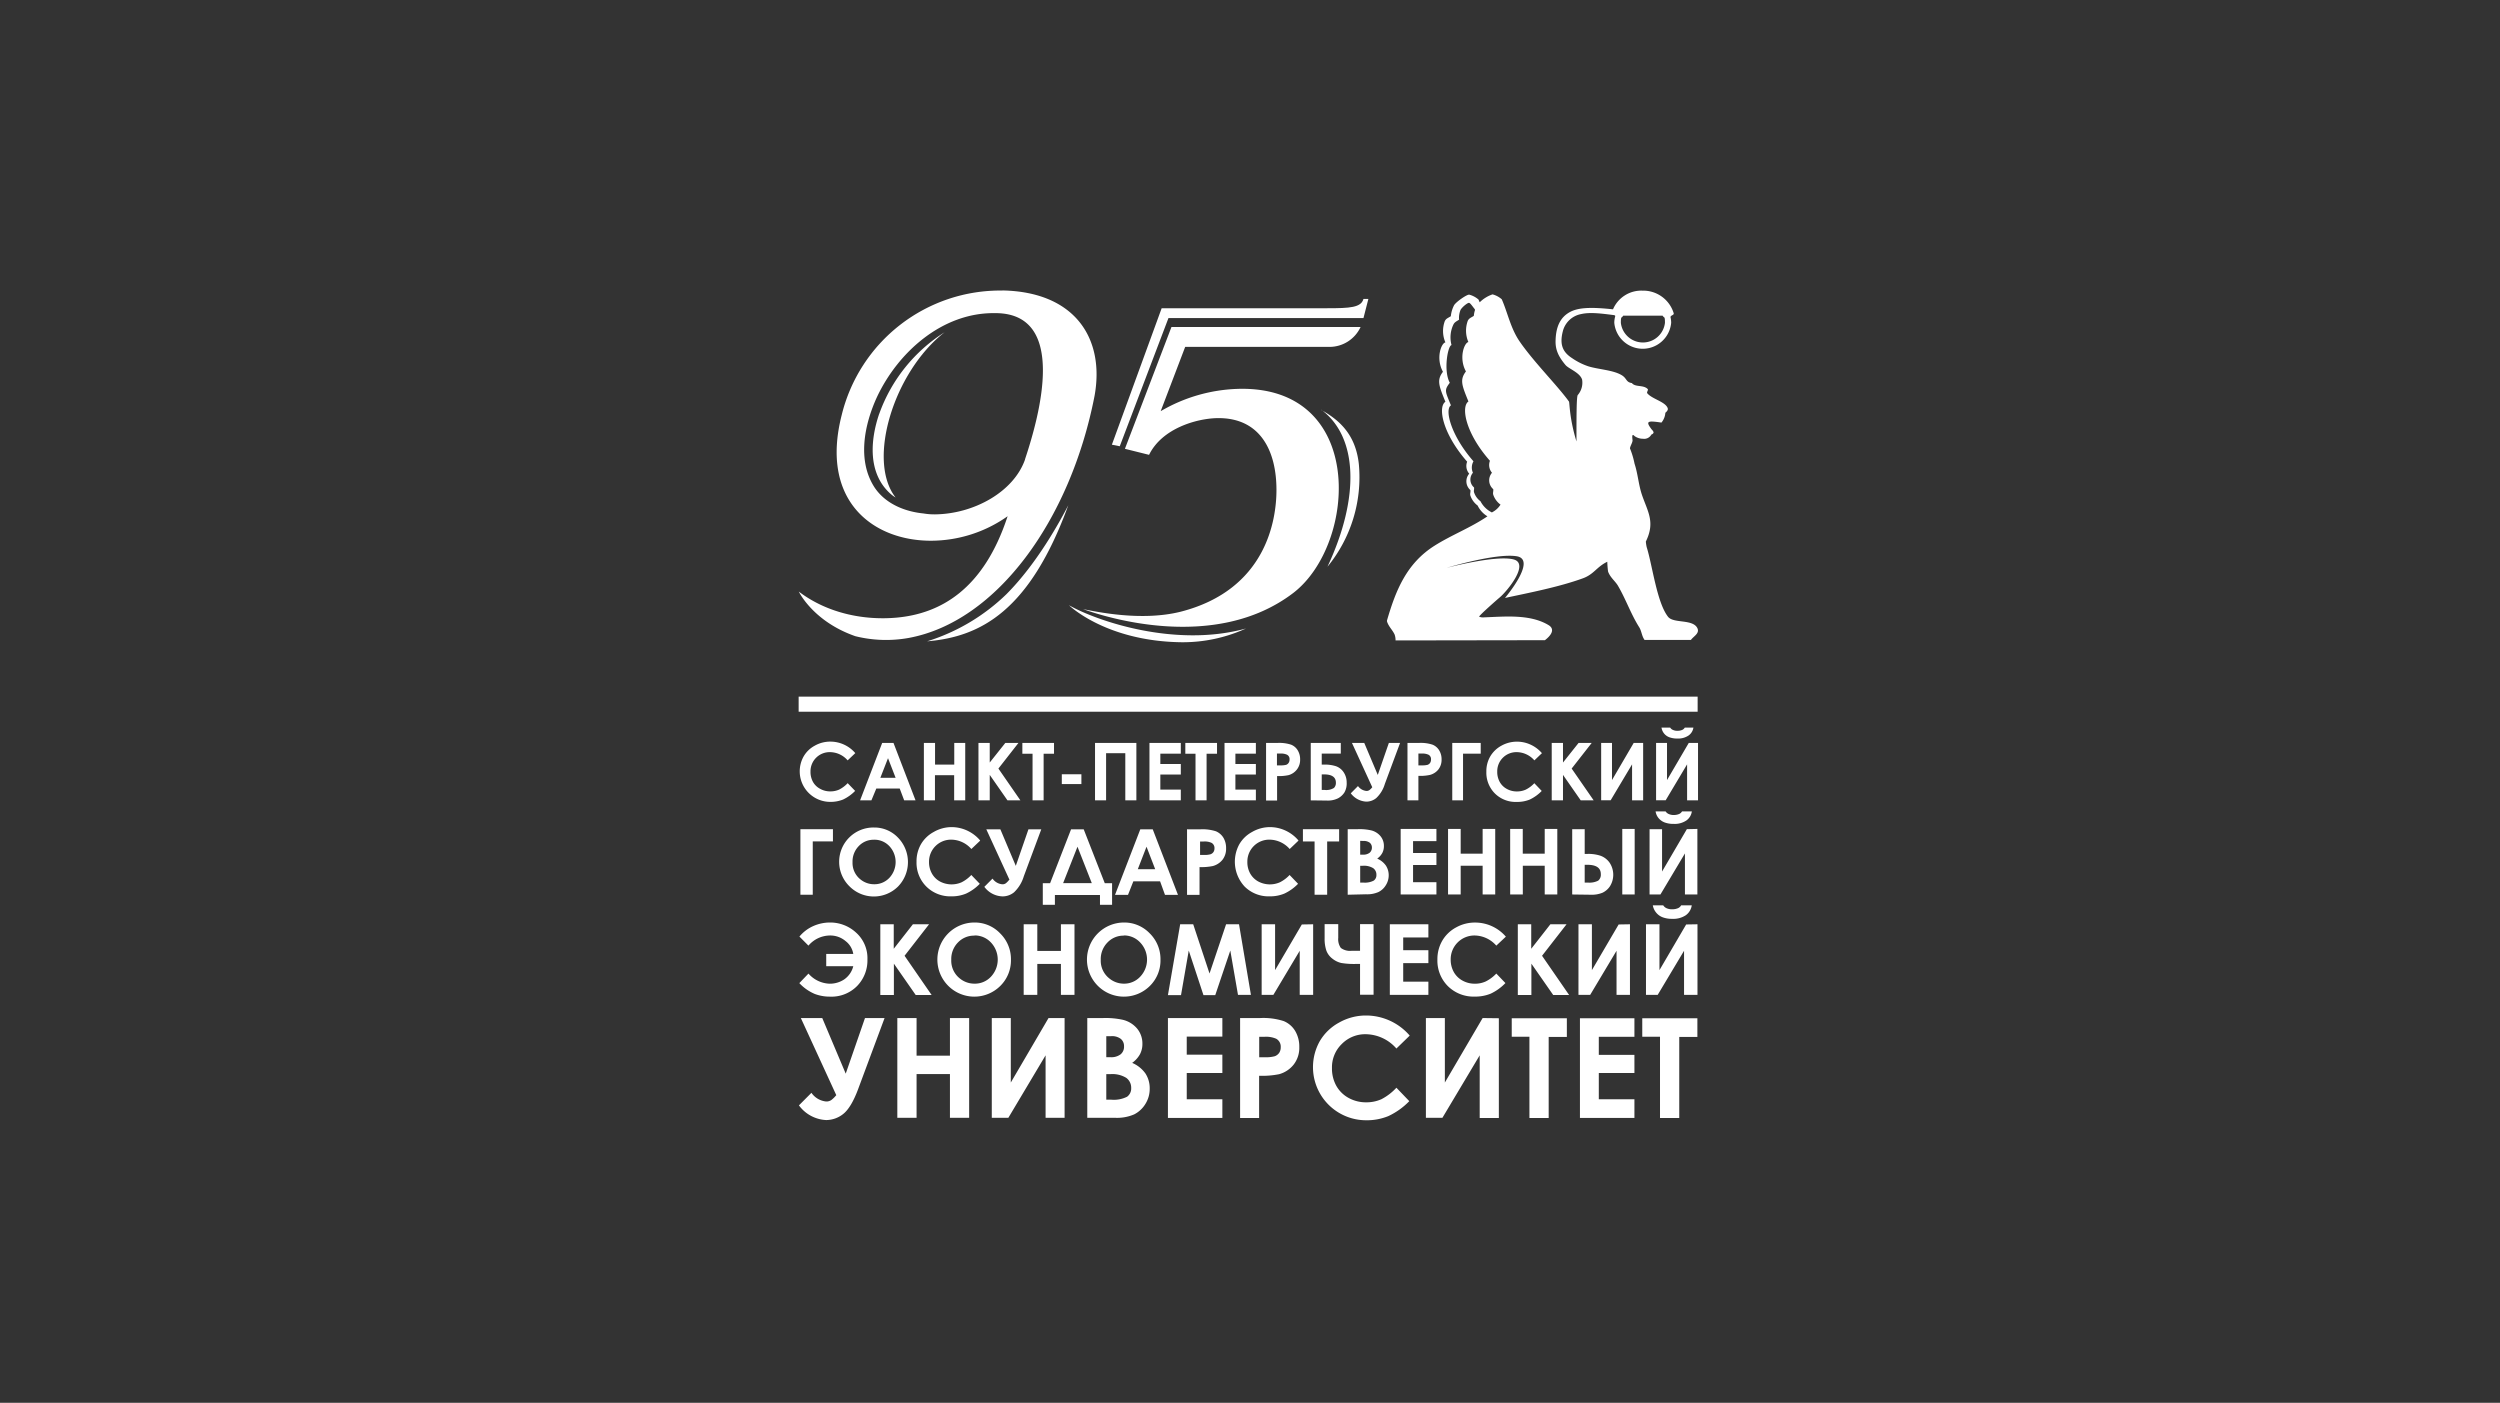
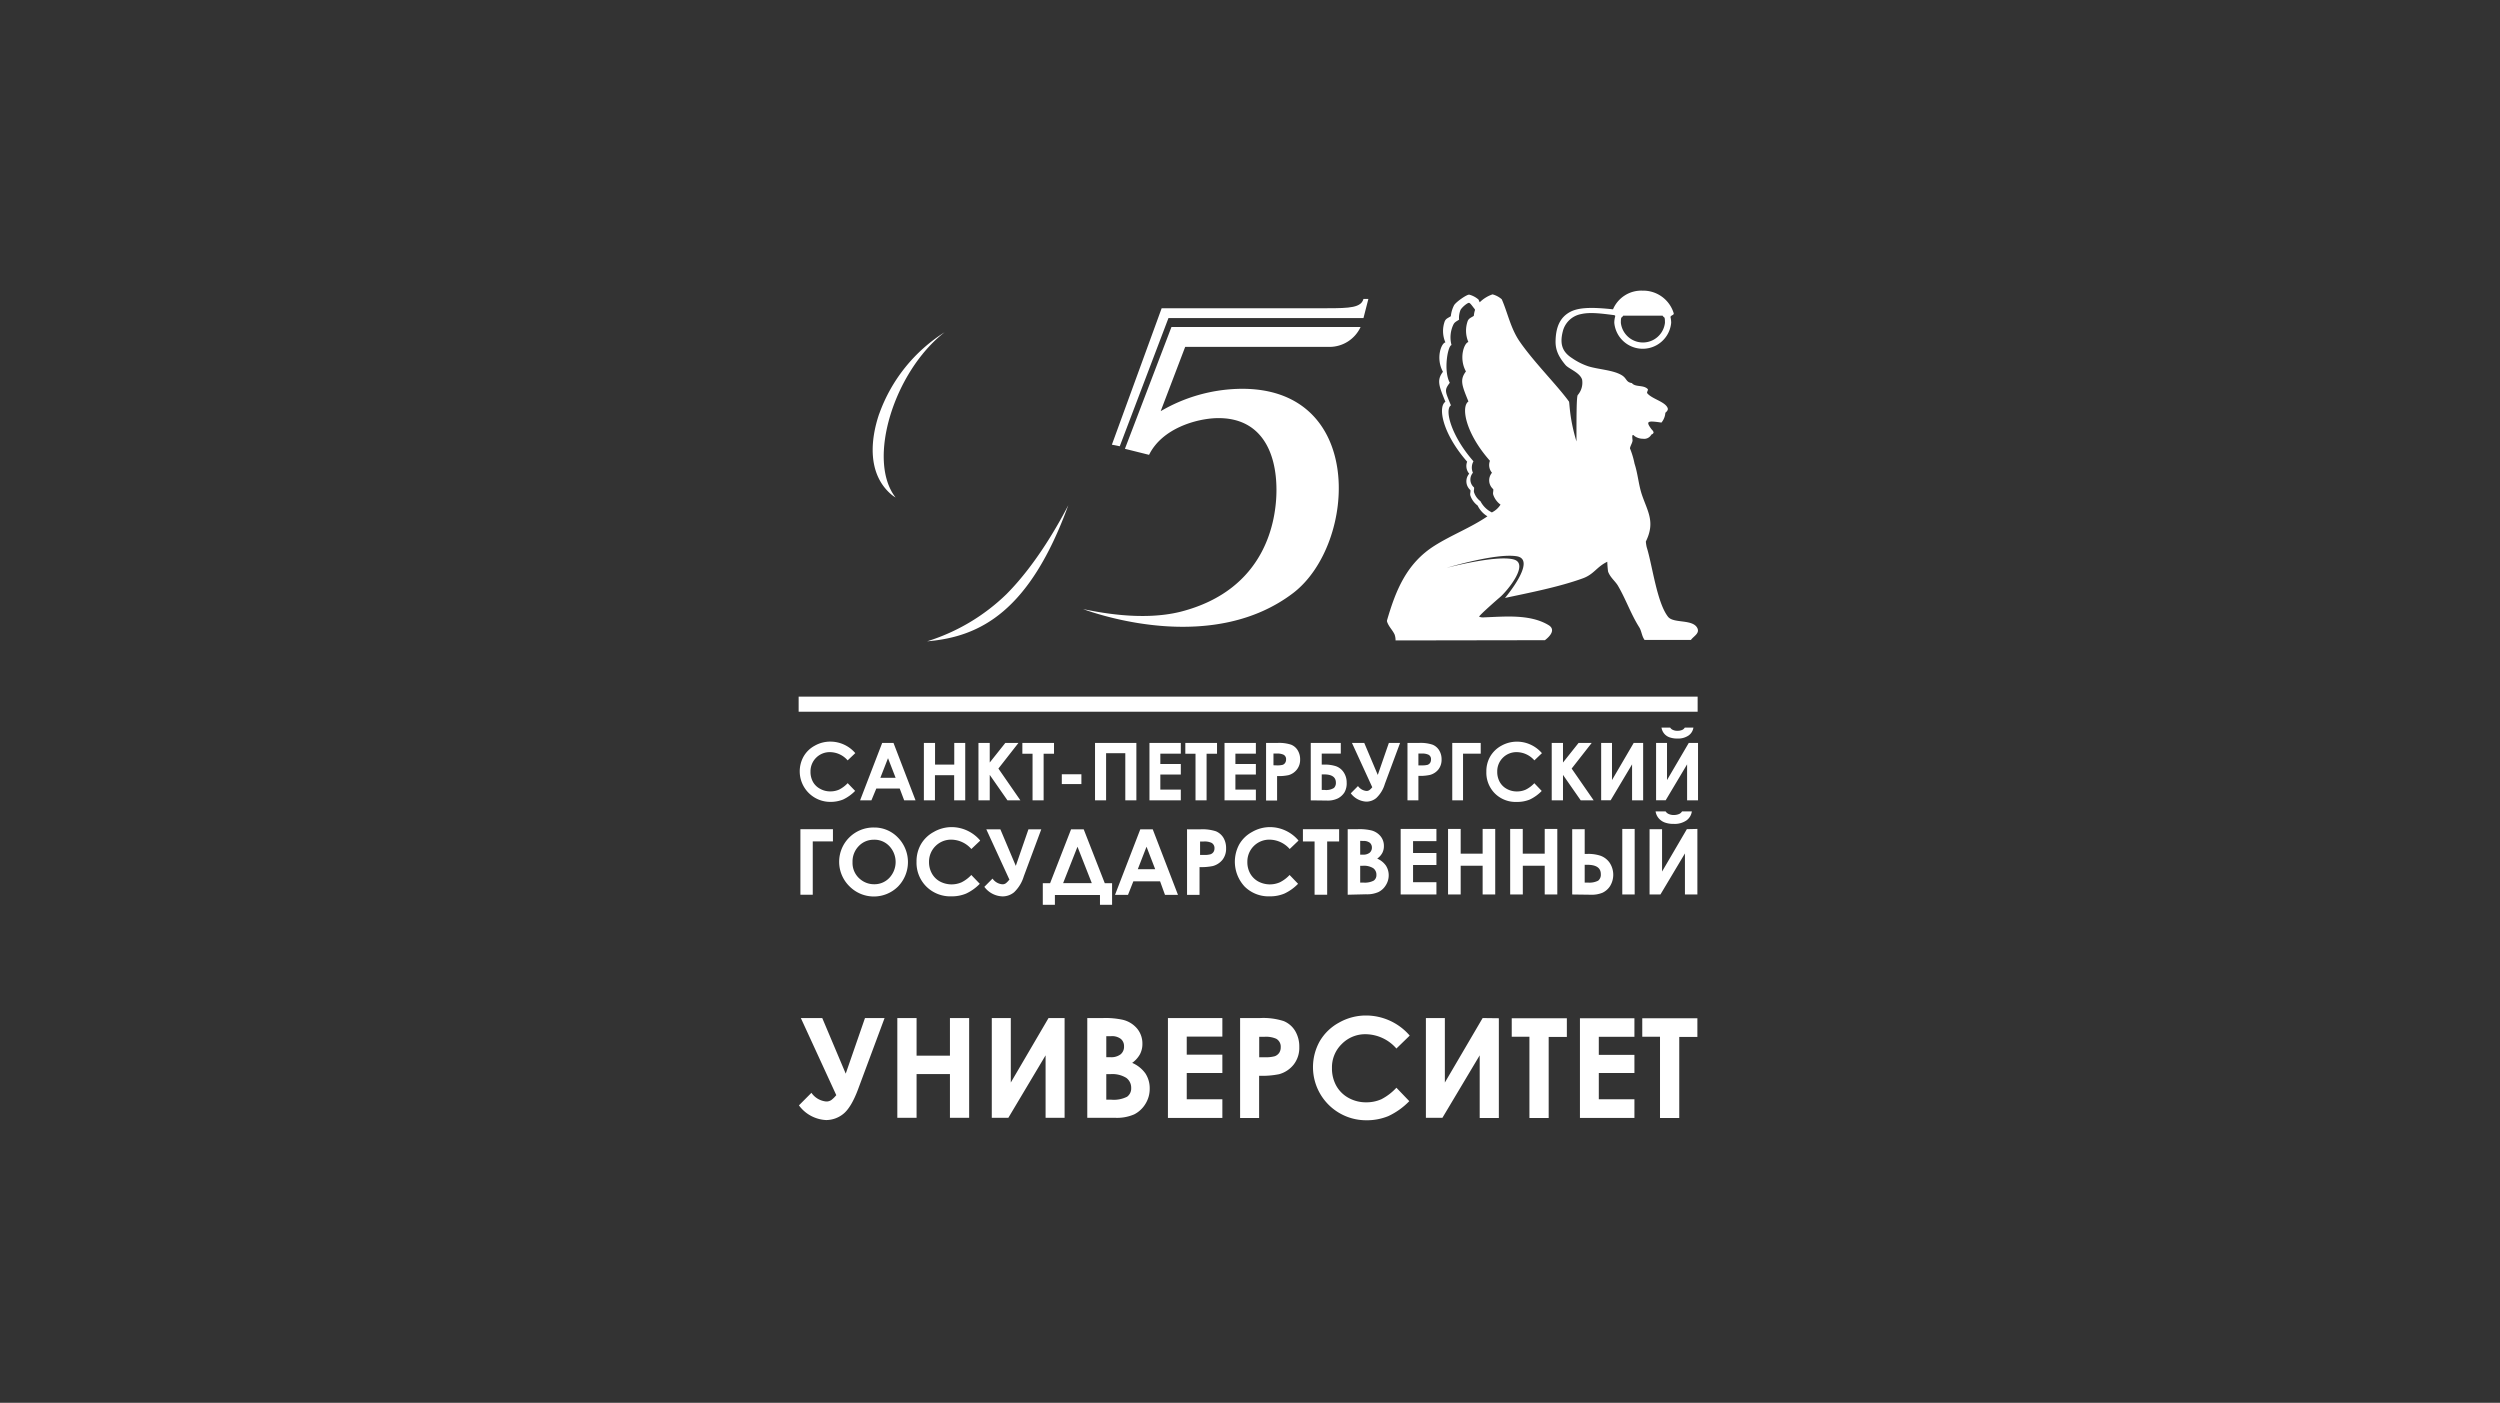
<svg xmlns="http://www.w3.org/2000/svg" id="Слой_1" data-name="Слой 1" viewBox="0 0 510.24 286.3">
  <rect x="0" y="0" width="510.24" height="286.3" fill="#333333" stroke="none" />
  <defs>
    <style>.cls-1{fill:#fff;}</style>
  </defs>
  <polygon class="cls-1" points="163 142.18 346.48 142.18 346.48 145.26 163 145.26 163 142.18 163 142.18" />
-   <path class="cls-1" d="M174.57,153.7,173,155.19a4.82,4.82,0,0,0-3.58-1.68,3.91,3.91,0,0,0-4,4,4.19,4.19,0,0,0,.51,2.08A3.58,3.58,0,0,0,167.4,161a4.13,4.13,0,0,0,2.07.52,4.36,4.36,0,0,0,1.78-.36,6.32,6.32,0,0,0,1.76-1.32l1.52,1.58a8.55,8.55,0,0,1-2.46,1.76,6.83,6.83,0,0,1-2.64.48,6.23,6.23,0,0,1-5.41-9.28,5.77,5.77,0,0,1,2.27-2.19,6.4,6.4,0,0,1,3.18-.83,6.7,6.7,0,0,1,5.1,2.36Zm5.52-2.07h2.27l4.5,11.72h-2.32l-.91-2.41h-4.78l-1,2.41h-2.31l4.51-11.72Zm1.15,3.11-1.56,4h3.11l-1.55-4Zm7.34-3.11h2.26v4.42h3.92v-4.42H197v11.72h-2.26v-5.14h-3.92v5.14h-2.26V151.63Zm11.12,0H202v4l3.18-4h2.68l-4.09,5.23,4.49,6.49h-2.64l-3.62-5.2v5.2H199.7V151.63Zm8.94,0h6.48v2.2H213v9.52h-2.26v-9.52h-2.08v-2.2Zm8.07,6.39h4v2h-4v-2Zm6.78-6.39h8.44v11.72h-2.26v-9.63h-3.92v9.63h-2.26V151.63Zm11.11,0H241v2.19h-4.18v2.11H241v2.15h-4.18v3.08H241v2.19h-6.4V151.63Zm7.32,0h6.47v2.2h-2.13v9.52H244v-9.52h-2.08v-2.2Zm8,0h6.4v2.19h-4.18v2.11h4.18v2.15h-4.18v3.08h4.18v2.19h-6.4V151.63Zm8.47,0h2.36a7.66,7.66,0,0,1,2.77.36,2.79,2.79,0,0,1,1.34,1.15,3.48,3.48,0,0,1,.49,1.89,3.17,3.17,0,0,1-.64,2A3.28,3.28,0,0,1,263,158.2a9.47,9.47,0,0,1-2.35.19v5H258.4V151.63Zm2.23,4.58h.71a4.32,4.32,0,0,0,1.16-.11,1,1,0,0,0,.51-.4,1.13,1.13,0,0,0,.19-.67,1,1,0,0,0-.52-1,3,3,0,0,0-1.42-.23h-.63v2.39Zm6.9,7.14V151.63h6.13v2.18h-3.89v2.24h.48a7.43,7.43,0,0,1,2.42.33,3.17,3.17,0,0,1,1.57,1.23,3.72,3.72,0,0,1,.62,2.14,3.62,3.62,0,0,1-.47,2,3.51,3.51,0,0,1-1.29,1.18,4.69,4.69,0,0,1-2.29.46Zm2.24-5.3v3.17h.55a3,3,0,0,0,1.94-.4,1.42,1.42,0,0,0,.4-1.07c0-1.14-.81-1.7-2.43-1.7Zm10.32,2.63-4.15-9.05h2.51l2.76,6.53,2.26-6.53h2.29L282.64,160a6.41,6.41,0,0,1-1.75,2.88,3.19,3.19,0,0,1-2,.73,4.21,4.21,0,0,1-3.2-1.7l1.47-1.48a2.41,2.41,0,0,0,1.72,1,1,1,0,0,0,.63-.19,3.35,3.35,0,0,0,.59-.6Zm7.18-9.05h2.36a7.63,7.63,0,0,1,2.77.36,2.83,2.83,0,0,1,1.34,1.15,3.48,3.48,0,0,1,.49,1.89,3.17,3.17,0,0,1-.64,2,3.28,3.28,0,0,1-1.74,1.13,9.47,9.47,0,0,1-2.35.19v5h-2.23V151.63Zm2.23,4.58h.71a4.26,4.26,0,0,0,1.16-.11,1.09,1.09,0,0,0,.52-.4,1.2,1.2,0,0,0,.18-.67,1,1,0,0,0-.52-1,3,3,0,0,0-1.42-.23h-.63v2.39Zm6.9-4.58h5.82v2.19h-3.61v9.53H296.4V151.63Zm18.33,2.07-1.56,1.49a4.84,4.84,0,0,0-3.58-1.68,3.91,3.91,0,0,0-4,4,4.19,4.19,0,0,0,.51,2.08,3.58,3.58,0,0,0,1.44,1.42,4.13,4.13,0,0,0,2.07.52,4.32,4.32,0,0,0,1.78-.36,6.21,6.21,0,0,0,1.77-1.32l1.51,1.58a8.38,8.38,0,0,1-2.45,1.76,6.83,6.83,0,0,1-2.64.48,6,6,0,0,1-4.47-1.73,6,6,0,0,1-1.74-4.44,6,6,0,0,1,.79-3.11,5.91,5.91,0,0,1,2.27-2.19,6.45,6.45,0,0,1,3.18-.83,6.59,6.59,0,0,1,2.79.61,6.75,6.75,0,0,1,2.32,1.75Zm2-2.07H319v4l3.18-4h2.68l-4.09,5.23,4.49,6.49h-2.64l-3.62-5.2v5.2H316.7V151.63Zm18.64,0v11.72H333.1V156l-4.37,7.33h-1.94V151.63H329v7.58l4.43-7.58Zm11.2,0v11.72h-2.23V156l-4.37,7.33H338V151.63h2.23v7.58l4.44-7.58Zm-7.44-3.13h1.76a1.19,1.19,0,0,0,.58.48,2,2,0,0,0,.9.17,2.38,2.38,0,0,0,1-.19,1.21,1.21,0,0,0,.5-.46h1.76a2.41,2.41,0,0,1-1,1.62,3.75,3.75,0,0,1-2.29.61,4.38,4.38,0,0,1-1.65-.27,2.48,2.48,0,0,1-1.58-2Z" />
+   <path class="cls-1" d="M174.57,153.7,173,155.19a4.82,4.82,0,0,0-3.58-1.68,3.91,3.91,0,0,0-4,4,4.19,4.19,0,0,0,.51,2.08A3.58,3.58,0,0,0,167.4,161a4.13,4.13,0,0,0,2.07.52,4.36,4.36,0,0,0,1.78-.36,6.32,6.32,0,0,0,1.76-1.32l1.52,1.58a8.55,8.55,0,0,1-2.46,1.76,6.83,6.83,0,0,1-2.64.48,6.23,6.23,0,0,1-5.41-9.28,5.77,5.77,0,0,1,2.27-2.19,6.4,6.4,0,0,1,3.18-.83,6.7,6.7,0,0,1,5.1,2.36Zm5.52-2.07h2.27l4.5,11.72h-2.32l-.91-2.41h-4.78l-1,2.41h-2.31l4.51-11.72Zm1.15,3.11-1.56,4h3.11l-1.55-4Zm7.34-3.11h2.26v4.42h3.92v-4.42H197v11.72h-2.26v-5.14h-3.92v5.14h-2.26V151.63Zm11.12,0H202v4l3.18-4h2.68l-4.09,5.23,4.49,6.49h-2.64l-3.62-5.2v5.2H199.7V151.63Zm8.94,0h6.48v2.2H213v9.52h-2.26v-9.52h-2.08v-2.2Zm8.07,6.39h4v2h-4v-2Zm6.78-6.39h8.44v11.72h-2.26v-9.63h-3.92v9.63h-2.26V151.63Zm11.11,0H241v2.19h-4.18v2.11H241v2.15h-4.18v3.08H241v2.19h-6.4V151.63Zm7.32,0h6.47v2.2h-2.13v9.52H244v-9.52h-2.08v-2.2Zm8,0h6.4v2.19h-4.18v2.11h4.18v2.15h-4.18v3.08h4.18v2.19h-6.4V151.63Zm8.47,0h2.36a7.66,7.66,0,0,1,2.77.36,2.79,2.79,0,0,1,1.34,1.15,3.48,3.48,0,0,1,.49,1.89,3.17,3.17,0,0,1-.64,2A3.28,3.28,0,0,1,263,158.2a9.47,9.47,0,0,1-2.35.19v5H258.4V151.63Zm2.23,4.58a4.32,4.32,0,0,0,1.16-.11,1,1,0,0,0,.51-.4,1.13,1.13,0,0,0,.19-.67,1,1,0,0,0-.52-1,3,3,0,0,0-1.42-.23h-.63v2.39Zm6.9,7.14V151.63h6.13v2.18h-3.89v2.24h.48a7.43,7.43,0,0,1,2.42.33,3.17,3.17,0,0,1,1.57,1.23,3.72,3.72,0,0,1,.62,2.14,3.62,3.62,0,0,1-.47,2,3.51,3.51,0,0,1-1.29,1.18,4.69,4.69,0,0,1-2.29.46Zm2.24-5.3v3.17h.55a3,3,0,0,0,1.94-.4,1.42,1.42,0,0,0,.4-1.07c0-1.14-.81-1.7-2.43-1.7Zm10.32,2.63-4.15-9.05h2.51l2.76,6.53,2.26-6.53h2.29L282.64,160a6.41,6.41,0,0,1-1.75,2.88,3.19,3.19,0,0,1-2,.73,4.21,4.21,0,0,1-3.2-1.7l1.47-1.48a2.41,2.41,0,0,0,1.72,1,1,1,0,0,0,.63-.19,3.35,3.35,0,0,0,.59-.6Zm7.18-9.05h2.36a7.63,7.63,0,0,1,2.77.36,2.83,2.83,0,0,1,1.34,1.15,3.48,3.48,0,0,1,.49,1.89,3.17,3.17,0,0,1-.64,2,3.28,3.28,0,0,1-1.74,1.13,9.47,9.47,0,0,1-2.35.19v5h-2.23V151.63Zm2.23,4.58h.71a4.26,4.26,0,0,0,1.16-.11,1.09,1.09,0,0,0,.52-.4,1.2,1.2,0,0,0,.18-.67,1,1,0,0,0-.52-1,3,3,0,0,0-1.42-.23h-.63v2.39Zm6.9-4.58h5.82v2.19h-3.61v9.53H296.4V151.63Zm18.33,2.07-1.56,1.49a4.84,4.84,0,0,0-3.58-1.68,3.91,3.91,0,0,0-4,4,4.19,4.19,0,0,0,.51,2.08,3.58,3.58,0,0,0,1.44,1.42,4.13,4.13,0,0,0,2.07.52,4.32,4.32,0,0,0,1.78-.36,6.21,6.21,0,0,0,1.77-1.32l1.51,1.58a8.38,8.38,0,0,1-2.45,1.76,6.83,6.83,0,0,1-2.64.48,6,6,0,0,1-4.47-1.73,6,6,0,0,1-1.74-4.44,6,6,0,0,1,.79-3.11,5.91,5.91,0,0,1,2.27-2.19,6.45,6.45,0,0,1,3.18-.83,6.59,6.59,0,0,1,2.79.61,6.75,6.75,0,0,1,2.32,1.75Zm2-2.07H319v4l3.18-4h2.68l-4.09,5.23,4.49,6.49h-2.64l-3.62-5.2v5.2H316.7V151.63Zm18.64,0v11.72H333.1V156l-4.37,7.33h-1.94V151.63H329v7.58l4.43-7.58Zm11.2,0v11.72h-2.23V156l-4.37,7.33H338V151.63h2.23v7.58l4.44-7.58Zm-7.44-3.13h1.76a1.19,1.19,0,0,0,.58.48,2,2,0,0,0,.9.17,2.38,2.38,0,0,0,1-.19,1.21,1.21,0,0,0,.5-.46h1.76a2.41,2.41,0,0,1-1,1.62,3.75,3.75,0,0,1-2.29.61,4.38,4.38,0,0,1-1.65-.27,2.48,2.48,0,0,1-1.58-2Z" />
  <path class="cls-1" d="M163.39,169.23H170v2.49h-4.12v10.89h-2.52V169.23Zm15-.34a6.64,6.64,0,0,1,4.88,2.06,7.15,7.15,0,0,1,0,10,7,7,0,0,1-9.9-.06,7,7,0,0,1,5-12Zm0,2.5a4.15,4.15,0,0,0-3.12,1.29,4.5,4.5,0,0,0-1.27,3.28,4.26,4.26,0,0,0,1.6,3.51,4.36,4.36,0,0,0,2.83,1,4.16,4.16,0,0,0,3.09-1.31,4.73,4.73,0,0,0,0-6.46,4.17,4.17,0,0,0-3.12-1.32Zm21.65.19-1.79,1.7a5.53,5.53,0,0,0-4.09-1.91,4.49,4.49,0,0,0-4.55,4.54,4.73,4.73,0,0,0,.59,2.37,4.15,4.15,0,0,0,1.64,1.63,5.08,5.08,0,0,0,4.4.17,7,7,0,0,0,2-1.5l1.73,1.8a9.48,9.48,0,0,1-2.8,2,7.52,7.52,0,0,1-3,.56,6.93,6.93,0,0,1-5.11-2,6.86,6.86,0,0,1-2-5.07,7,7,0,0,1,.9-3.56,6.7,6.7,0,0,1,2.59-2.5,7.35,7.35,0,0,1,3.64-1,7.59,7.59,0,0,1,3.19.7,7.68,7.68,0,0,1,2.64,2Zm6,8-4.74-10.32h2.87l3.15,7.46,2.58-7.46h2.62l-3.56,9.57a7.46,7.46,0,0,1-2,3.29,3.72,3.72,0,0,1-2.3.83A4.79,4.79,0,0,1,200.9,181l1.67-1.68a2.73,2.73,0,0,0,2,1.16,1.14,1.14,0,0,0,.72-.21,4,4,0,0,0,.67-.69Zm12.56-10.32h2.58l4.3,11h1.49v4.4h-2.47v-2h-9.2v2h-2.47v-4.4h1.49l4.28-11Zm1.31,3.55-2.93,7.43h5.85l-2.92-7.43Zm12.78-3.55h2.58l5.15,13.38h-2.65l-1-2.76h-5.46l-1.09,2.76h-2.65l5.16-13.38Zm1.31,3.55-1.78,4.59h3.55l-1.77-4.59Zm8.38-3.55H245a8.92,8.92,0,0,1,3.16.4,3.3,3.3,0,0,1,1.53,1.31,4.09,4.09,0,0,1,.55,2.17,3.63,3.63,0,0,1-.73,2.33,3.79,3.79,0,0,1-2,1.29,11.49,11.49,0,0,1-2.69.21v5.67h-2.55V169.23Zm2.55,5.23h.81a4.39,4.39,0,0,0,1.33-.14,1.21,1.21,0,0,0,.59-.45,1.33,1.33,0,0,0,.21-.76,1.2,1.2,0,0,0-.6-1.12,3.36,3.36,0,0,0-1.62-.27h-.72v2.74ZM265,171.58l-1.78,1.7a5.55,5.55,0,0,0-4.09-1.91,4.47,4.47,0,0,0-4.55,4.54,4.73,4.73,0,0,0,.58,2.37,4.24,4.24,0,0,0,1.65,1.63,5.06,5.06,0,0,0,4.39.17,6.92,6.92,0,0,0,2-1.5l1.73,1.8a9.48,9.48,0,0,1-2.8,2,7.52,7.52,0,0,1-3,.56,6.92,6.92,0,0,1-5.11-2,7.44,7.44,0,0,1-1.08-8.63,6.64,6.64,0,0,1,2.59-2.5,7.29,7.29,0,0,1,3.63-1,7.52,7.52,0,0,1,3.19.7,7.68,7.68,0,0,1,2.64,2Zm.91-2.35h7.4v2.51h-2.44v10.87H268.3V171.74h-2.38v-2.51Zm9.15,13.38V169.23h2.1a10.65,10.65,0,0,1,2.67.24,3.58,3.58,0,0,1,1.91,1.17,3.1,3.1,0,0,1,.71,2.05,3,3,0,0,1-.32,1.38,3.35,3.35,0,0,1-1.05,1.17,4.16,4.16,0,0,1,1.78,1.43,3.61,3.61,0,0,1,.57,2,3.77,3.77,0,0,1-.59,2,3.64,3.64,0,0,1-1.5,1.39,5.71,5.71,0,0,1-2.54.46Zm2.55-11v2.82h.55a2.07,2.07,0,0,0,1.38-.39A1.35,1.35,0,0,0,280,173a1.28,1.28,0,0,0-.43-1,2,2,0,0,0-1.3-.36Zm0,5.09v3.43h.63a3.86,3.86,0,0,0,2.13-.4,1.34,1.34,0,0,0,.55-1.16,1.63,1.63,0,0,0-.64-1.37,3.6,3.6,0,0,0-2.15-.5Zm8.26-7.52h7.3v2.49h-4.77v2.42h4.77v2.45h-4.77v3.52h4.77v2.5h-7.3V169.23Zm9.67,0h2.58v5.05h4.48v-5.05h2.57v13.38h-2.57v-5.87h-4.48v5.87h-2.58V169.23Zm12.67,0h2.58v5.05h4.48v-5.05h2.57v13.38h-2.57v-5.87H310.8v5.87h-2.58V169.23Zm22.88,0h2.54v13.38H331.1V169.23Zm-10.21,13.38V169.23h2.55v5.05H324a8,8,0,0,1,2.65.37,3.89,3.89,0,0,1,1.84,1.39,4.43,4.43,0,0,1,.11,4.82,3.78,3.78,0,0,1-1.55,1.35,5.81,5.81,0,0,1-2.4.4Zm2.55-6.06v3.63h.64a3.89,3.89,0,0,0,2.11-.39,1.55,1.55,0,0,0,.54-1.34c0-1.26-.92-1.9-2.76-1.9Zm23-7.32v13.38h-2.54v-8.38l-5,8.38h-2.22V169.23h2.55v8.65l5.06-8.65Zm-8.49-3.58h2a1.46,1.46,0,0,0,.67.55,2.43,2.43,0,0,0,1,.19,2.73,2.73,0,0,0,1.12-.22,1.33,1.33,0,0,0,.57-.52h2a2.72,2.72,0,0,1-1.11,1.85,4.23,4.23,0,0,1-2.6.7,5,5,0,0,1-1.89-.31,3,3,0,0,1-1.22-.9,2.74,2.74,0,0,1-.58-1.34Z" />
-   <path class="cls-1" d="M165,198.71l-1.86,1.94a9.25,9.25,0,0,0,3.15,2.21,8.7,8.7,0,0,0,3.11.55,7.33,7.33,0,0,0,5.53-2.17,7.48,7.48,0,0,0,2.11-5.42,7,7,0,0,0-2.31-5.47,7.78,7.78,0,0,0-5.37-2.07A8.4,8.4,0,0,0,166,189a7.74,7.74,0,0,0-2.84,2.15L165,193a5.83,5.83,0,0,1,4.4-2.07,4.83,4.83,0,0,1,3.19,1.15,4.1,4.1,0,0,1,1.56,2.62h-5.52v2.5h5.52a4.62,4.62,0,0,1-1.89,2.72,5.28,5.28,0,0,1-2.9.85,6,6,0,0,1-4.36-2.07Zm14.64-10.07h2.77v5l3.91-5h3.3l-5,6.43,5.52,8h-3.25l-4.45-6.39v6.39h-2.77V188.64Zm19.23-.36a7.14,7.14,0,0,1,5.25,2.21,7.38,7.38,0,0,1,2.21,5.4,7.3,7.3,0,0,1-2.18,5.34,7.52,7.52,0,0,1-10.65-.06,7.57,7.57,0,0,1,5.37-12.89Zm0,2.68a4.52,4.52,0,0,0-3.36,1.4,4.81,4.81,0,0,0-1.36,3.53,4.61,4.61,0,0,0,1.71,3.78,4.68,4.68,0,0,0,3.06,1.09,4.45,4.45,0,0,0,3.32-1.41,5.09,5.09,0,0,0,0-7,4.51,4.51,0,0,0-3.36-1.43Zm10.06-2.32h2.78v5.44h4.82v-5.44h2.77v14.41h-2.77v-6.32h-4.82v6.32h-2.78V188.64Zm20.46-.36a7.18,7.18,0,0,1,5.26,2.21,7.37,7.37,0,0,1,2.2,5.4,7.29,7.29,0,0,1-2.17,5.34,7.52,7.52,0,0,1-10.65-.06,7.57,7.57,0,0,1,5.36-12.89Zm0,2.68a4.49,4.49,0,0,0-3.36,1.4,4.82,4.82,0,0,0-1.37,3.53,4.59,4.59,0,0,0,1.72,3.78,4.66,4.66,0,0,0,3,1.09,4.45,4.45,0,0,0,3.32-1.41,5.06,5.06,0,0,0,0-7,4.5,4.5,0,0,0-3.35-1.43Zm11.46-2.32h2.68l3.33,10.05,3.38-10.05h2.64l2.43,14.41h-2.64L251.1,194l-3.07,9.1h-2.41l-3-9.1-1.58,9.1h-2.67l2.49-14.41Zm27.16,0v14.41h-2.74v-9l-5.38,9h-2.39V188.64h2.74V198l5.46-9.32Zm9.59,8.1h-.92a15.94,15.94,0,0,1-2.94-.2,4.5,4.5,0,0,1-1.8-.88A3.65,3.65,0,0,1,270.7,194a7.58,7.58,0,0,1-.35-2.53v-2.86h2.78v2.81a3.08,3.08,0,0,0,.53,2.05,3.13,3.13,0,0,0,2.25.58h1.67v-5.44h2.76v14.41h-2.76v-6.31Zm6.06-8.1h7.87v2.69h-5.14v2.6h5.14v2.64h-5.14v3.79h5.14v2.69h-7.87V188.64Zm23.67,2.54L305.39,193a6,6,0,0,0-4.41-2.07,4.85,4.85,0,0,0-4.9,4.89,5.14,5.14,0,0,0,.63,2.56,4.51,4.51,0,0,0,1.77,1.75,5.11,5.11,0,0,0,2.55.64,5.22,5.22,0,0,0,2.18-.45,7.75,7.75,0,0,0,2.18-1.62l1.86,1.94a10.19,10.19,0,0,1-3,2.16,8.28,8.28,0,0,1-3.24.6,7.45,7.45,0,0,1-5.5-2.13,7.36,7.36,0,0,1-2.14-5.46,7.47,7.47,0,0,1,1-3.83,7.19,7.19,0,0,1,2.8-2.69,7.84,7.84,0,0,1,3.91-1,8.28,8.28,0,0,1,6.28,2.9Zm2.42-2.54h2.77v5l3.91-5h3.3l-5,6.43,5.52,8H317l-4.45-6.39v6.39h-2.77V188.64Zm22.92,0v14.41h-2.74v-9l-5.38,9h-2.39V188.64h2.74V198l5.46-9.32Zm13.78,0v14.41h-2.74v-9l-5.38,9h-2.39V188.64h2.75V198l5.45-9.32Zm-9.15-3.86h2.16a1.57,1.57,0,0,0,.72.6,2.62,2.62,0,0,0,1.11.2,2.92,2.92,0,0,0,1.2-.23,1.34,1.34,0,0,0,.62-.57h2.17a3,3,0,0,1-1.19,2,4.62,4.62,0,0,1-2.81.75,5.22,5.22,0,0,1-2-.34,3.1,3.1,0,0,1-1.32-1,3.07,3.07,0,0,1-.63-1.45Z" />
  <path class="cls-1" d="M170.67,223.49l-7.22-15.71h4.37l4.79,11.35,3.93-11.35h4l-5.42,14.56c-.93,2.49-1.95,4.16-3,5a5.63,5.63,0,0,1-3.49,1.26,7.3,7.3,0,0,1-5.57-3l2.55-2.56a4.14,4.14,0,0,0,3,1.77,1.76,1.76,0,0,0,1.09-.32,6,6,0,0,0,1-1Zm12.47-15.71h3.93v7.68h6.81v-7.68h3.92v20.36h-3.92v-8.93h-6.81v8.93h-3.93V207.78Zm34.14,0v20.36H213.4V215.39l-7.6,12.75h-3.38V207.78h3.88v13.16L214,207.78Zm4.63,20.36V207.78h3.2a16.53,16.53,0,0,1,4.07.36,5.49,5.49,0,0,1,2.91,1.8,4.77,4.77,0,0,1,1.07,3.1,4.47,4.47,0,0,1-.49,2.11,5.36,5.36,0,0,1-1.6,1.78,6.36,6.36,0,0,1,2.72,2.18,5.51,5.51,0,0,1,.86,3.09,5.76,5.76,0,0,1-.89,3.13,5.69,5.69,0,0,1-2.28,2.11,8.75,8.75,0,0,1-3.87.7Zm3.88-16.66v4.29h.84a3.13,3.13,0,0,0,2.1-.6,2,2,0,0,0,.68-1.62,1.89,1.89,0,0,0-.65-1.51,2.93,2.93,0,0,0-2-.56Zm0,7.75v5.21h1a6,6,0,0,0,3.24-.6,2.07,2.07,0,0,0,.84-1.78,2.48,2.48,0,0,0-1-2.07,5.43,5.43,0,0,0-3.27-.76Zm12.58-11.45h11.11v3.79h-7.27v3.68h7.27V219h-7.27v5.35h7.27v3.81H238.37V207.78Zm14.71,0h4.11a13.56,13.56,0,0,1,4.81.62,4.91,4.91,0,0,1,2.33,2,6.23,6.23,0,0,1,.85,3.3,5.55,5.55,0,0,1-1.12,3.54,5.73,5.73,0,0,1-3,2,17.5,17.5,0,0,1-4.08.32v8.62h-3.88V207.78Zm3.88,8h1.22a6.68,6.68,0,0,0,2-.21,1.89,1.89,0,0,0,.89-.68,2,2,0,0,0,.32-1.16,1.84,1.84,0,0,0-.91-1.72,5.17,5.17,0,0,0-2.46-.4H257v4.17Zm30.72-4.38L285,214a8.44,8.44,0,0,0-6.23-2.92,6.69,6.69,0,0,0-4.92,2,6.61,6.61,0,0,0-2,4.91,7.23,7.23,0,0,0,.88,3.61,6.37,6.37,0,0,0,2.51,2.48,7.29,7.29,0,0,0,3.6.9,7.49,7.49,0,0,0,3.09-.63A11.07,11.07,0,0,0,285,222l2.63,2.74a14.48,14.48,0,0,1-4.27,3.05,11.55,11.55,0,0,1-4.58.85,10.84,10.84,0,0,1-9.42-16.14,10.18,10.18,0,0,1,3.95-3.8,11.1,11.1,0,0,1,5.53-1.44,11.79,11.79,0,0,1,8.87,4.09Zm18.23-3.58v20.36H302V215.39l-7.61,12.75h-3.37V207.78h3.87v13.16l7.71-13.16Zm2.63,0h11.25v3.82h-3.71v16.54h-3.93V211.6h-3.61v-3.82Zm13.92,0h11.12v3.79h-7.27v3.68h7.27V219h-7.27v5.35h7.27v3.81H322.46V207.78Zm12.72,0h11.25v3.82h-3.7v16.54H338.8V211.6h-3.62v-3.82Z" />
  <path class="cls-1" d="M339.37,64.42h-8.08c-.31.57-.48,0-.48,1.47a4.53,4.53,0,0,0,9,0c0-1.51-.17-.9-.48-1.47m-34.81,40.14a4.28,4.28,0,0,0,1.73-1.57,4.17,4.17,0,0,1-1.48-2c-.13-.46.05-.59,0-1.15a2.37,2.37,0,0,1-.26-3.35,2.43,2.43,0,0,1-.42-2.44c-5.09-5.77-5.91-11.09-4.39-12.11-1.32-3.27-1.82-4.41-.51-6.13-1.5-2.74-.35-5.83.5-6a5.89,5.89,0,0,1-.12-4.34c.26-.53.64-.62,1.23-1a5.57,5.57,0,0,1,.24-1.19L301,63.1c-.34-.37-.89-1.26-1.18-1.29s-1.37.82-1.73,1.44a4.4,4.4,0,0,0-.3,2c-.53.34-.93.51-1.16,1a6.06,6.06,0,0,0-.38,4.18c-.76.11-1.69,5.26-.35,7.69-1.17,1.53-.95,1.71.23,4.61-1.36.9.08,6.29,4.6,11.42a2.6,2.6,0,0,0-.11,2.34,2.11,2.11,0,0,0,.23,3c.05.5-.11.61,0,1a3.68,3.68,0,0,0,1.31,1.81,5.2,5.2,0,0,0,2.4,2.32m-19.73,26.09a3.66,3.66,0,0,0-.19-1.19c-.42-.93-1.16-1.55-1.53-2.59a.61.61,0,0,1,0-.4c1.78-6.1,4-11.57,9.67-15.15,3.52-2.22,7.32-3.64,10.8-6a5.2,5.2,0,0,1-2-2.2,4.19,4.19,0,0,1-1.47-2c-.14-.46.05-.59,0-1.15a2.37,2.37,0,0,1-.25-3.35,2.42,2.42,0,0,1-.42-2.45C294.29,88.33,293.46,83,295,82c-1.32-3.26-1.81-4.4-.5-6.12-1.5-2.74-.36-5.84.5-6a5.84,5.84,0,0,1-.12-4.34c.26-.53.63-.62,1.23-1a6.18,6.18,0,0,1,.66-2.24c.4-.69,2.65-2.25,3.1-2.16a4.67,4.67,0,0,1,1.89,1l.24.56a6.87,6.87,0,0,1,2.62-1.62,4.64,4.64,0,0,1,1.88,1c1.19,2.66,1.81,6,3.72,8.71,2.77,4,7.28,8.53,9.77,11.85l.2.28c.19-.1,0,3.07,1.56,8.18,0-5,0-9.13.26-9.47a3.84,3.84,0,0,0,.89-3.16c-.46-1.46-2.76-2.19-3.41-3-1.67-2-2.06-3.4-2-5.06.09-2.65.89-4.68,3.05-5.79,1.82-.93,4.63-.92,8.67-.49a6.27,6.27,0,0,1,6-3.81,6.5,6.5,0,0,1,6.38,4.59c.12.43-.58.39-.65.8a5.15,5.15,0,0,1,.14,1.18,5.83,5.83,0,0,1-11.61,0,4.86,4.86,0,0,1,.19-1.33c0-.21-.08-.18-.28-.25-2.53-.32-4.85-.63-6.67-.21a4.75,4.75,0,0,0-3.76,3.58c-.71,2.82.13,4.28,1.94,5.44a13.13,13.13,0,0,0,3.27,1.64c2,.63,5,.75,6.75,1.77,1.17.66.89,1.48,2.15,1.65.69.89,2.35.32,3.23,1.22.18.18-.25.65-.1.85.95,1.19,3.72,1.73,4.18,3.06.1.29-.05.57-.48.94a3.44,3.44,0,0,1-.8,2c-3-.46-3.21-.24-2,1.39a1.54,1.54,0,0,1,.38.52c.07.24-.16.43-.43.53a1.66,1.66,0,0,1-1.7.86A3,3,0,0,1,333.6,89c-.71-.77-.38.76-.4.94-.07.52-.48,1.1-.53,1.57a17.18,17.18,0,0,1,.93,3.11c.69,2.1.82,4.3,1.5,6.33,1.16,3.42,2.73,5.52.89,9.41a1.3,1.3,0,0,1-.08.17,7.86,7.86,0,0,0,.17,1.13c1.16,3.67,2.07,11.3,4.36,14.22,1.12,1.43,5.08.4,6,2.35.48,1.06-.78,1.61-1.33,2.38h-9.46c-.58-.79-.6-1.8-1.08-2.57-1.73-2.73-2.73-5.73-4.37-8.52-.54-.91-1.57-1.66-2-2.87a20,20,0,0,1-.16-2c-2.23,1.09-2.69,2.55-5,3.39-4.81,1.75-10.91,2.94-15.88,4,0,0,6.64-7.82,2.39-8.51s-14.28,2.36-14.32,2.37,10.05-2.66,13.66-1.73c3.38.86-1.33,6.53-2.8,7.76-.33.27-4.39,3.82-4.19,3.94a2.05,2.05,0,0,0,1,.13c4.23-.15,9.36-.7,13.15,1.58,1.56.94.24,2.34-.74,3.08Z" />
-   <path class="cls-1" d="M269.67,83.62c7.47,5.57,7.91,17.85,1.26,32.05a28.81,28.81,0,0,0,6.4-21c-.68-6.12-4.09-9-7.66-11Z" />
  <path class="cls-1" d="M189.22,130.89c10.9-.91,20.94-6.16,28.82-27.78-1.65,3.17-6.28,11.78-12.63,18.16a40.53,40.53,0,0,1-16.19,9.62Z" />
  <path class="cls-1" d="M179.45,84.43c-1.84,5.38-2.36,12.12,2.23,16.29a6.74,6.74,0,0,0,1.11.82c-5.95-7.59-.32-25.72,10-33.73a32.72,32.72,0,0,0-13.33,16.62Z" />
-   <path class="cls-1" d="M204.57,59.3a33.32,33.32,0,0,0-32.8,25.48c-4.42,17.42,6.37,25.58,18.23,25.58a27.18,27.18,0,0,0,15.65-5c-4.9,15-13.77,19.9-22.7,20.7-6.41.57-13.93-.77-19.92-5.32,0,0,2.89,6.1,11.56,9.11a26,26,0,0,0,10.88.35c18-3.33,33-24.11,37.92-49.38,2.12-11.6-3.85-21.26-18.82-21.54Zm4.65,34.44c-2.31,6.66-10.46,11.14-18.33,11.24a13.54,13.54,0,0,1-2.45-.19h0c-3.82-.38-7.74-2-9.93-5.28C174.9,94,176.4,86.65,179,81c4.33-9.18,13.33-17.17,23.91-17.09h.44c14.39.2,9,20.4,5.84,29.86Z" />
-   <path class="cls-1" d="M218.21,123.56s7.53,7.35,23,7.52a31.06,31.06,0,0,0,13.1-2.81c-14.46,4-30.48-1.55-36.07-4.71Z" />
  <path class="cls-1" d="M238.48,64.91h39.8l1-3.9h-1c-.49,1.77-2.75,1.9-7.4,1.9H237.09L226.93,90.76l1.61.32,9.94-26.17Z" />
  <path class="cls-1" d="M271.36,70.8a7,7,0,0,0,6.33-4.06h-38.6l-9.5,24.86,4.93,1.23c2.65-5.4,9.66-7.39,13.83-7.49,8.76-.19,12.17,6.53,12.17,14.66,0,6.16-2.12,20.38-19.56,24.85-8,2-17.18,0-19.9-.53,4.31,1.56,26.92,8.88,42.88-3.29,13.07-10,14.95-42.52-11.42-41.66a33.13,33.13,0,0,0-15.63,4.55l5-13.12Z" />
</svg>